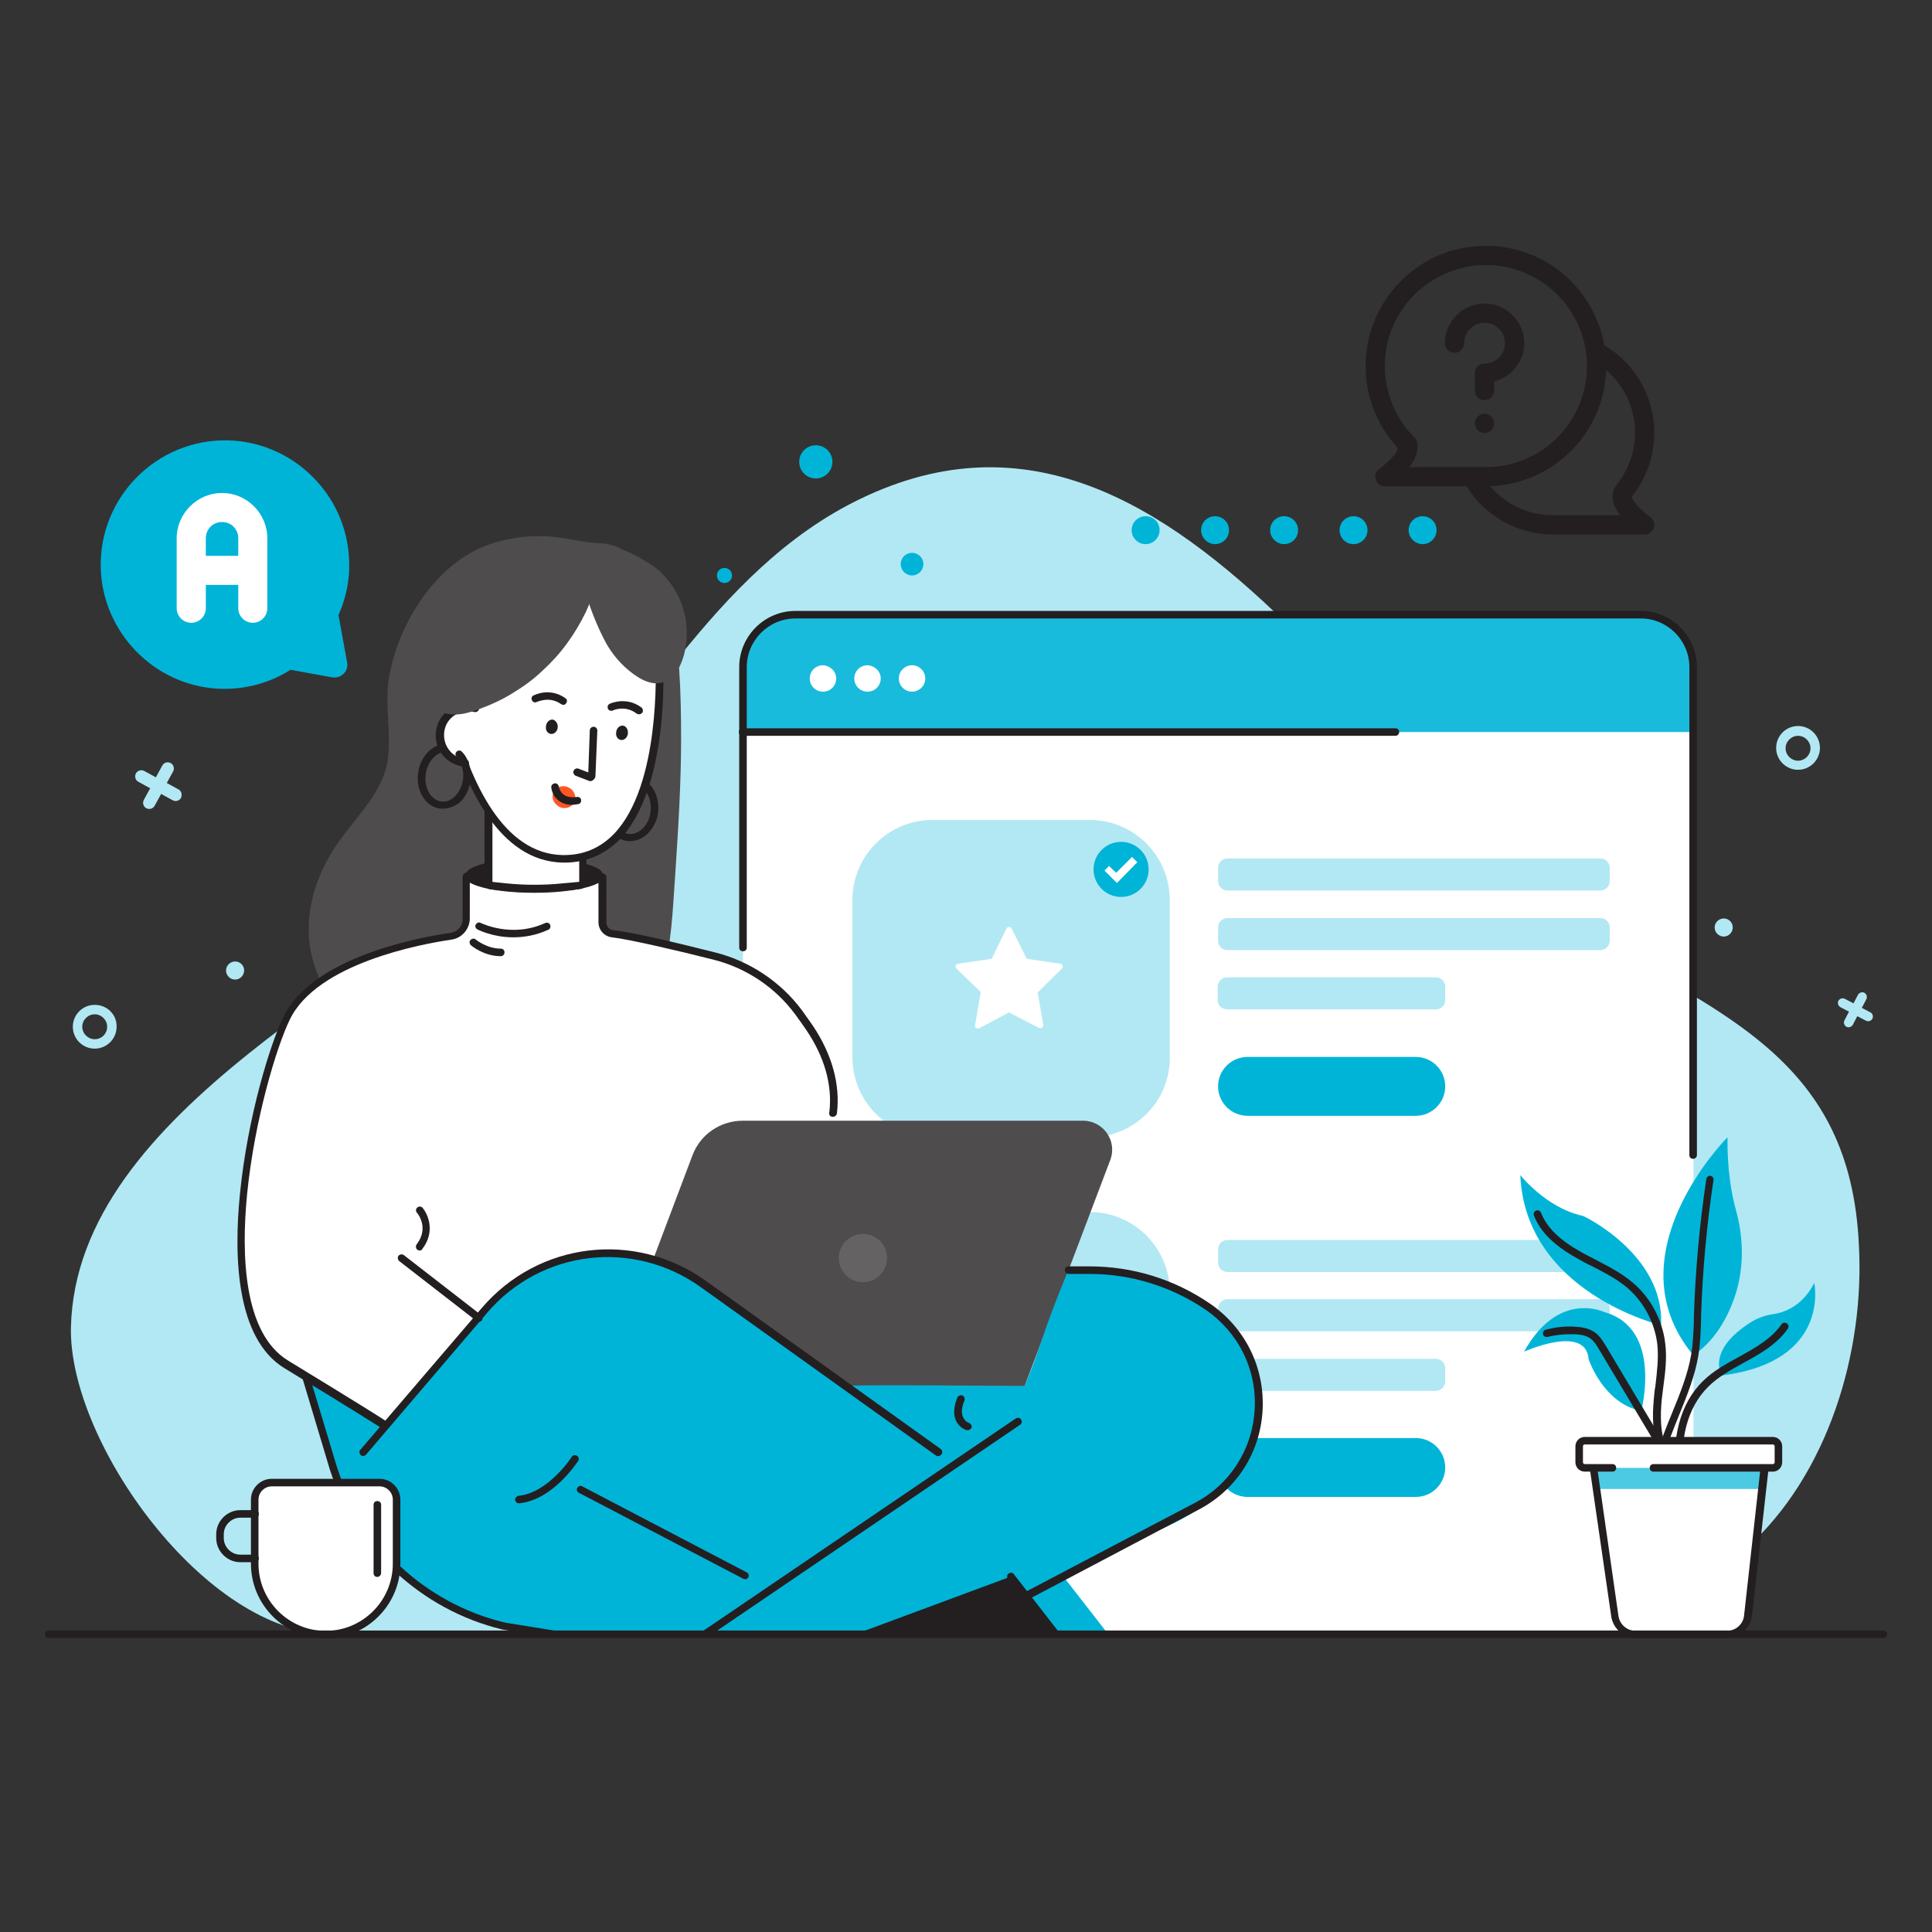
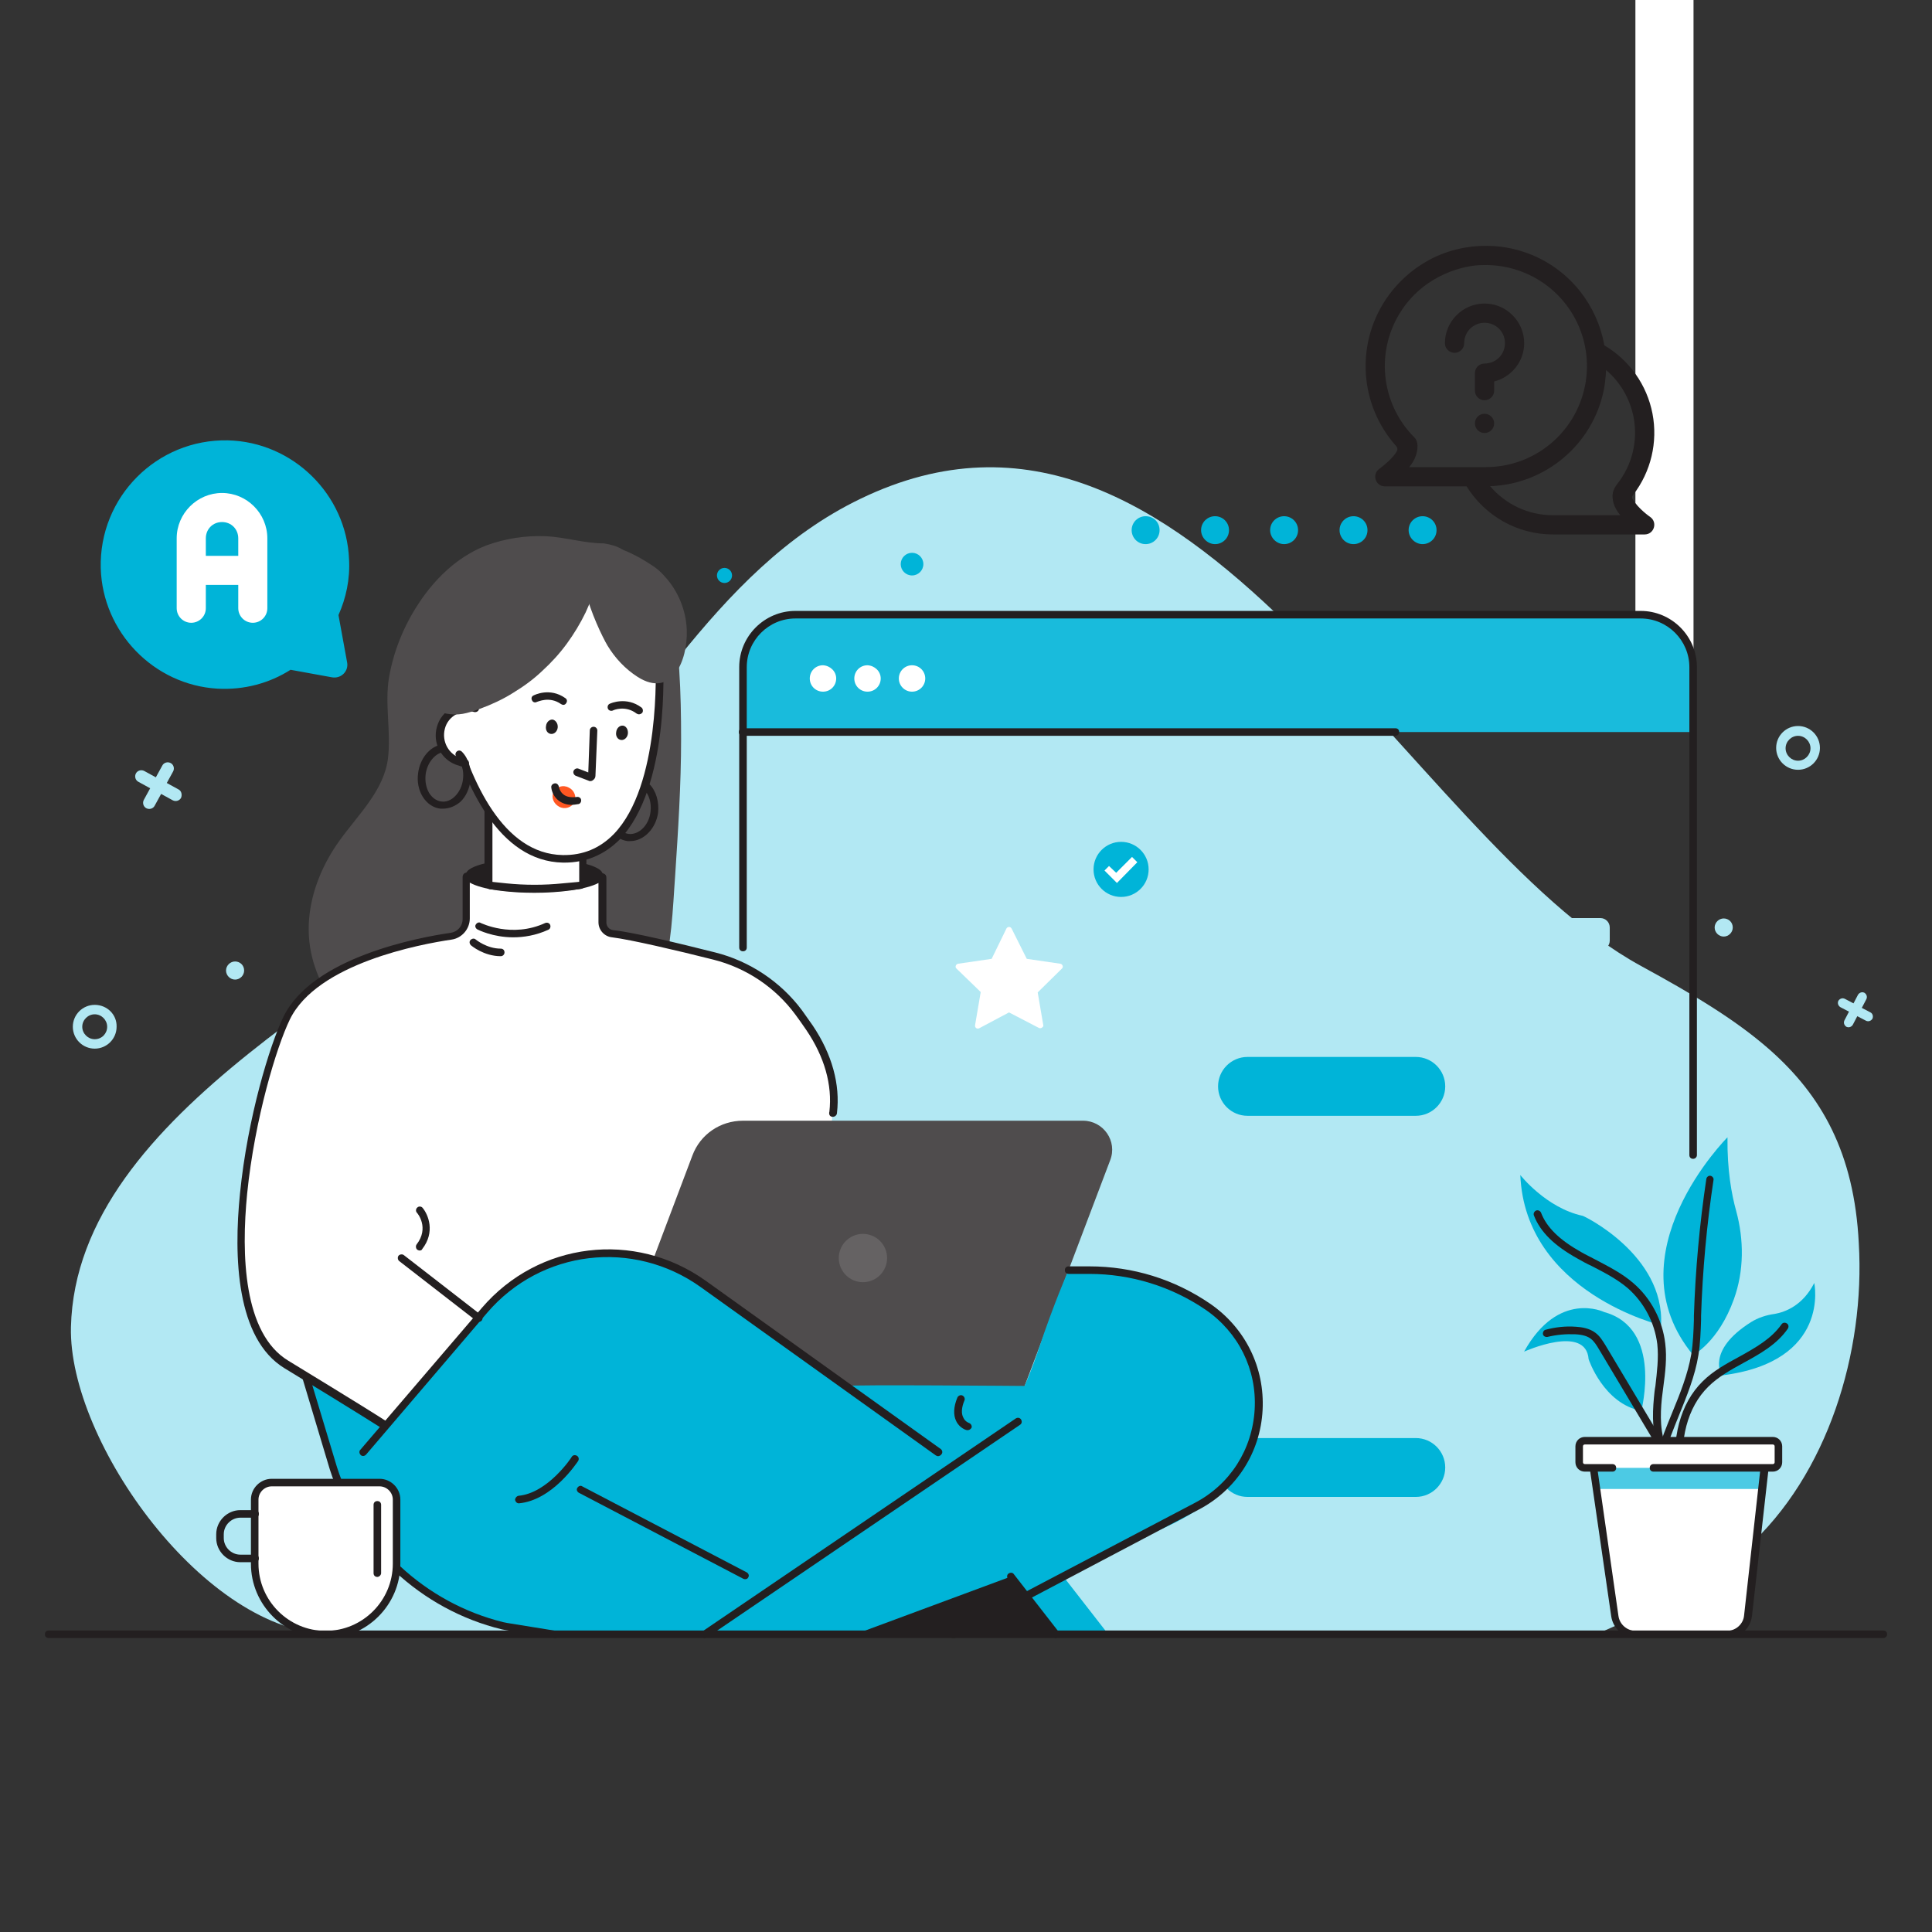
<svg xmlns="http://www.w3.org/2000/svg" id="Graphics" version="1.1" viewBox="0 0 512 512">
  <rect x="0" y="0" width="512" height="512" fill="#333333" stroke="none" />
  <defs>
    <style>
      .st0 {
        fill: #4ccae4;
      }

      .st1 {
        fill: #231f20;
      }

      .st2 {
        fill: #4f4c4d;
      }

      .st3 {
        fill: #ff5722;
      }

      .st4 {
        fill: #00b4d8;
      }

      .st5 {
        fill: #fff;
      }

      .st6 {
        fill: #656263;
      }

      .st7 {
        fill: #b2e8f3;
      }

      .st8 {
        fill: #19bbdc;
      }
    </style>
  </defs>
  <path class="st7" d="M469,278.2c-9.3-8.2-20.9-15-34.1-22.2-62.6-34.2-118.8-166.4-206.9-123.8-39.4,19-59,62.2-89.2,91.7-35.7,34.9-118.6,69.9-120,127.8-.7,30.4,35.7,81.3,68.8,81.3l335.2.2c14.1-6.2,28.6-12.6,40-22.9,21.6-19.4,31.5-52,29.8-80.8-1.2-24-9.9-39.2-23.6-51.3Z" />
  <path class="st7" d="M476.5,192.4c-3.2,0-5.8,2.6-5.8,5.8s2.6,5.8,5.8,5.8c3.2,0,5.8-2.6,5.8-5.8s-2.6-5.8-5.8-5.8ZM476.5,201.6c-1.8,0-3.3-1.5-3.3-3.3s1.5-3.3,3.3-3.3,3.3,1.5,3.3,3.3-1.5,3.3-3.3,3.3Z" />
  <path class="st7" d="M25.1,266.3c-3.2,0-5.8,2.6-5.8,5.8,0,3.2,2.6,5.8,5.8,5.8,3.2,0,5.8-2.6,5.8-5.8.1-3.2-2.5-5.8-5.8-5.8ZM25.1,275.4c-1.8,0-3.3-1.5-3.3-3.3s1.5-3.3,3.3-3.3,3.3,1.5,3.3,3.3-1.4,3.3-3.3,3.3Z" />
  <path class="st7" d="M459.2,245.8c0,1.3-1.1,2.4-2.4,2.4s-2.4-1.1-2.4-2.4c0-1.3,1.1-2.4,2.4-2.4s2.4 1,2.4,2.4Z" />
  <path class="st7" d="M64.7,257.2c0,1.3-1.1,2.4-2.4,2.4s-2.4-1.1-2.4-2.4c0-1.3,1.1-2.4,2.4-2.4s2.4 1,2.4,2.4Z" />
  <path class="st7" d="M495.7,268.3l-2.3-1.2,1.2-2.3c.3-.6.1-1.3-.5-1.7-.6-.3-1.3-.1-1.7.5l-1.2,2.3-2.3-1.2c-.6-.3-1.3-.1-1.7.5-.3.6-.1,1.3.5,1.7l2.3,1.2-1.2,2.3c-.3.6-.1,1.3.5,1.7.6.3,1.3.1,1.7-.5l1.2-2.3,2.3,1.2c.6.3,1.3.1,1.7-.5.3-.6.1-1.4-.5-1.7Z" />
  <path class="st7" d="M47.3,209.2l-3.1-1.7,1.7-3.1c.4-.8.1-1.8-.7-2.2s-1.8-.1-2.2.7l-1.7,3.1-3.1-1.7c-.8-.4-1.8-.1-2.2.7s-.1,1.8.7,2.2l3.1,1.7-1.7,3.1c-.4.8-.1,1.8.7,2.2s1.8.1,2.2-.7l1.7-3.1,3.1,1.7c.8.4,1.8.1,2.2-.7.3-.8.1-1.8-.7-2.2Z" />
  <circle class="st4" cx="192" cy="152.5" r="2" />
  <circle class="st4" cx="241.7" cy="149.5" r="3" />
-   <circle class="st4" cx="216.2" cy="122.4" r="4.4" />
-   <path class="st5" d="M433.4,162.9h-221.2c-8.5,0-15.3,6.9-15.3,15.3v254.9h251.9v-254.9c-.1-8.5-7-15.3-15.4-15.3Z" />
+   <path class="st5" d="M433.4,162.9h-221.2c-8.5,0-15.3,6.9-15.3,15.3h251.9v-254.9c-.1-8.5-7-15.3-15.4-15.3Z" />
  <path class="st8" d="M196.8,178.2v15.8h251.9v-15.8c0-8.5-6.9-15.3-15.3-15.3h-221.2c-8.5,0-15.4,6.8-15.4,15.3Z" />
-   <path class="st7" d="M424.1,236h-98.8c-1.4,0-2.5-1.1-2.5-2.5v-3.5c0-1.4,1.1-2.5,2.5-2.5h98.8c1.4,0,2.5,1.1,2.5,2.5v3.5c0,1.4-1.2,2.5-2.5,2.5Z" />
  <path class="st7" d="M424.1,251.8h-98.8c-1.4,0-2.5-1.1-2.5-2.5v-3.5c0-1.4,1.1-2.5,2.5-2.5h98.8c1.4,0,2.5,1.1,2.5,2.5v3.5c0,1.4-1.2,2.5-2.5,2.5Z" />
  <path class="st7" d="M380.5,267.5h-55.3c-1.4,0-2.5-1.1-2.5-2.5v-3.5c0-1.4,1.1-2.5,2.5-2.5h55.3c1.4,0,2.5,1.1,2.5,2.5v3.5c0,1.4-1.1,2.5-2.5,2.5Z" />
  <path class="st4" d="M375.2,295.7h-44.6c-4.3,0-7.8-3.5-7.8-7.8h0c0-4.3,3.5-7.8,7.8-7.8h44.6c4.3,0,7.8,3.5,7.8,7.8h0c0,4.3-3.5,7.8-7.8,7.8Z" />
  <path class="st7" d="M424.1,337.1h-98.8c-1.4,0-2.5-1.1-2.5-2.5v-3.5c0-1.4,1.1-2.5,2.5-2.5h98.8c1.4,0,2.5,1.1,2.5,2.5v3.5c0,1.3-1.2,2.5-2.5,2.5Z" />
  <path class="st7" d="M424.1,352.8h-98.8c-1.4,0-2.5-1.1-2.5-2.5v-3.5c0-1.4,1.1-2.5,2.5-2.5h98.8c1.4,0,2.5,1.1,2.5,2.5v3.5c0,1.4-1.2,2.5-2.5,2.5Z" />
  <path class="st7" d="M380.5,368.6h-55.3c-1.4,0-2.5-1.1-2.5-2.5v-3.5c0-1.4,1.1-2.5,2.5-2.5h55.3c1.4,0,2.5,1.1,2.5,2.5v3.5c0,1.3-1.1,2.5-2.5,2.5Z" />
  <path class="st4" d="M375.2,396.7h-44.6c-4.3,0-7.8-3.5-7.8-7.8h0c0-4.3,3.5-7.8,7.8-7.8h44.6c4.3,0,7.8,3.5,7.8,7.8h0c0,4.3-3.5,7.8-7.8,7.8Z" />
  <path class="st7" d="M288.8,301.4h-41.7c-11.7,0-21.2-9.5-21.2-21.2v-41.7c0-11.7,9.5-21.2,21.2-21.2h41.7c11.7,0,21.2,9.5,21.2,21.2v41.7c.1,11.7-9.4,21.2-21.2,21.2Z" />
  <path class="st7" d="M288.8,405.3h-41.7c-11.7,0-21.2-9.5-21.2-21.2v-41.7c0-11.7,9.5-21.2,21.2-21.2h41.7c11.7,0,21.2,9.5,21.2,21.2v41.6c.1,11.8-9.4,21.3-21.2,21.3Z" />
  <path class="st1" d="M448.7,307.1c-.6,0-1-.4-1-1v-129.3c0-7.1-5.8-12.9-12.9-12.9h-224c-7.1,0-12.9,5.8-12.9,12.9v74.3c0,.6-.4,1-1,1s-1-.4-1-1v-74.3c0-8.2,6.7-14.9,14.9-14.9h224c8.2,0,14.9,6.7,14.9,14.9v129.3c0,.6-.5,1-1,1Z" />
  <path class="st2" d="M153.2,162.2c.5-.7,1.1-1.4,1.6-2,2.4-2.8,5-5.6,8.5-7,3.4-1.4,7.8-1,10.3,1.7.9,1,1.5,2.3,2.1,3.6,2.7,6.4,3.8,12,4.3,19,.4,6.1.5,12.2.5,18.3s-.2,12.2-.5,18.3-.7,12.2-1.1,18.3c-.1,1-.1,1.9-.2,2.9-.6,9.4-1.2,18.9-4.5,27.7-.8,2.1-1.7,4.1-2.9,5.9-2.7,3.9-7.1,6.6-11.8,7.3-2.1.3-4.1.2-6.1-.5-3.9-1.5-6.3-5.2-7.6-9-.7-2.1-1.2-4.4-1.5-6.6-.1-.5-.1-1.1-.3-1.6-.1-.4-.3-.7-.4-1.1-.3-1.4-.2-3-.3-4.4-.4-6.1-.7-12.3-1-18.4-.3-6.1-.5-12.3-.7-18.5-.2-6.3-.3-12.7.4-19,.6-5.7,2-11.3,3.3-16.8.9-3.6,1.7-7.2,3.3-10.6,1.2-2.8,2.8-5.2,4.6-7.5Z" />
  <path class="st2" d="M119.8,149.9c-3.5,2.9-6.5,6.4-8.9,10.1-3.9,5.9-6.6,12.6-7.8,19.5-1.2,7.1.6,14.5-.3,21.6-1.1,8.4-7.8,14.7-12.7,21.5-4.5,6.2-7.6,13.5-8.2,21.1-.3,3.8.1,7.7,1.2,11.4.9,2.9,2.5,7.4,5.2,9.2,1,.6,2.3.9,3.3,1.3,1.8.7,3.6,1.3,5.6,1.6,3.9.5,8-.1,11.6-1.6,3.8-1.6,7.3-4.1,10.2-7.1,1.1-1.1,2.1-2.2,3-3.3.8-1,2-2.2,2.4-3.4.9-3.3,2.4-6.5,3.5-9.7,2.4-6.7,4.6-13.4,6.2-20.4.9-3.8,1.6-8,2.7-11.9,1.1-3.8,3.5-6.7,6.1-9.7,4.5-5.1,9-10.2,13.5-15.3,6.1-6.9,12.5-14.4,13.5-23.6.4-4-.2-8-1.8-11.7s-4.3-4.9-8.1-5.5c-5.2,0-10.3-1.7-15.5-1.9-5.3-.2-10.5.6-15.5,2.4-3.4,1.3-6.5,3.2-9.2,5.4Z" />
  <ellipse class="st1" cx="141.6" cy="231.7" rx="18.1" ry="4.2" />
  <path class="st5" d="M214.5,272.5c-.9-1.3-1.8-2.7-2.9-4.1-5.5-7.4-13.4-12.7-22.4-14.9-9.3-2.3-21.9-5.3-26.9-5.9-1.5-.2-2.7-1.4-2.7-3v-11.9c0-.2-.2-.3-.3-.1-1.8,1.9-9,3.3-17.7,3.3-8.8,0-16.2-1.5-17.8-3.4-.1-.1-.3,0-.3.1v11.2c0,2.3-1.7,4.3-4,4.6-10.7,1.6-36.6,7.1-43.7,21.7-7.5,15.4-22.8,77.9,0,91.8,19.7,12,25.4,15.6,26.2,16.1h.2l111.8-1.2,6.6-81.5.1-.1c1-8.2-1.7-16-6.2-22.7Z" />
  <path class="st1" d="M167,222.9h-.7c-3.8-.5-6.5-4.7-5.9-9.4.6-4.5,3.7-7.8,7.4-7.7.6,0,1,.5,1,1s-.5,1-1,1h-.1c-2.6,0-4.9,2.6-5.3,6-.5,3.6,1.4,6.8,4.2,7.2,2.7.3,5.4-2.3,5.8-5.9.3-2.3-.4-4.5-1.7-5.9-.4-.4-.4-1,0-1.4s1-.4,1.4,0c1.8,1.8,2.6,4.7,2.3,7.6-.6,4.2-3.8,7.5-7.4,7.5Z" />
  <path class="st5" d="M154.4,233.9v-31.1l-25-10.8v41.9c0,.4.3.7.7.7l4,.4c5,.5,10.1.5,15.1,0l4.6-.5c.3.1.6-.2.6-.6Z" />
  <path class="st1" d="M141.8,236.5c-2.6,0-5.2-.1-7.8-.4l-4-.4c-.9-.1-1.6-.8-1.6-1.7v-43.4l27,11.6v31.7c0,.9-.7,1.6-1.6,1.7l-4.6.5c-2.4.2-4.9.4-7.4.4ZM130.4,233.7l3.8.4c4.9.5,10,.5,14.9,0l4.4-.4v-30.2l-23-9.9v40.1h-.1Z" />
  <path class="st5" d="M174.7,175.1s3.1,53-25.6,52.5c-16.3-.3-25.1-19.7-29.6-36.3-4.5-16.5,4.2-33.8,20.3-39.6,13.4-4.9,28.5-3.2,34.9,23.4Z" />
  <path class="st1" d="M149.6,228.6h-.4c-17-.3-26-20.3-30.6-37-4.6-17,4.6-34.9,20.9-40.8,8.3-3,15.5-2.9,21.4.2,6.9,3.7,11.9,11.8,14.8,23.9v.2c.1,1.4,1.8,33.5-11.5,47.4-4,4-8.9,6.1-14.6,6.1ZM150.8,150.5c-3.3,0-6.8.7-10.7,2.1-15.4,5.6-24,22.5-19.7,38.4,4.4,16.1,12.9,35.3,28.7,35.6,5.4.1,9.9-1.8,13.6-5.6,12.4-12.9,11.1-43.9,11-45.8-2.8-11.5-7.4-19.1-13.8-22.5-2.7-1.5-5.7-2.2-9.1-2.2Z" />
  <path class="st5" d="M116.7,192.9c-1.1,3.9,1.2,8,5.1,9.1s8-1.2,9.1-5.1c1.1-3.9-1.2-8-5.1-9.1-3.9-1.2-8,1.1-9.1,5.1Z" />
  <path class="st1" d="M123.1,203.2h-.1c-.5,0-.9-.1-1.4-.3-4.5-1.2-7.1-5.9-5.8-10.3.6-2.2,2-3.9,4-5,1.9-1.1,4.2-1.4,6.4-.8.5.1.8.7.7,1.2-.1.5-.7.8-1.2.7-1.6-.5-3.4-.2-4.8.6-1.5.8-2.6,2.2-3,3.8-.9,3.4,1,6.9,4.4,7.9.3.1.7.2,1.1.2.5.1.9.5.9,1.1-.3.5-.7.9-1.2.9Z" />
  <path class="st2" d="M172.6,149.7c-3.5-2.3-8.5-5.1-12.8-5-11.6.3-1.4,22,1.2,26.4,2,3.3,4.7,6.2,8,8.3,9,5.7,13.3-4.2,13-12.5-.2-5.2-2.3-10.3-5.8-14.1-1.1-1.3-2.3-2.3-3.6-3.1Z" />
  <path class="st2" d="M122.4,158.8c-.2.1-.3.3-.5.4-1.9,1.9-3.6,4.1-5.2,6.2-3.4,4.5-6.8,9.4-7.4,15.1-.1.5-.1.9-.1,1.4,0,1.6.4,3.3,1.3,4.6.2.3.5.6.8.9.3.3.8.3,1.1.4,1,.2,2.1.5,3.1.7,2,.5,4.1,1,6.1.8,1.4-.1,2.7-.5,4-.9.6-.2,1.1-.4,1.7-.6,3-1.1,6-2.5,8.7-4.2,2.8-1.7,5.4-3.6,7.7-5.8,2.4-2.2,4.6-4.6,6.5-7.2,1.9-2.6,3.6-5.4,5-8.3.7-1.5,1.3-3,1.9-4.5.3-.8.6-1.5.8-2.3,0-.2.1-.3.1-.5,0-.5.2-1.1.3-1.6.3-1.8.5-4-.6-5.5-.3-.4-.6-.9-.9-1.3-.6-.6-1.4-1-2.1-1.3-1.6-.6-3.3-.8-5-.9-2.9-.1-5,1.5-7.6,2.6-3.6,1.6-7.2,2.4-10.6,4.5-1.7,1-2.9,2.2-4.4,3.5-1.4,1.3-3.1,2.4-4.7,3.8Z" />
  <path class="st1" d="M156.5,207c-.2,0-.4,0-.5-.1l-3.4-1.3c-.5-.2-.8-.8-.6-1.3s.8-.8,1.3-.6l2.6,1,.4-11.1c0-.6.5-1,1-1,.6,0,1,.5,1,1l-.5,12c0,.5-.3.9-.6,1.1-.2.2-.5.3-.7.3Z" />
  <path class="st1" d="M169.3,189.3c-.2,0-.4-.1-.6-.2-3-2.3-6.2-.9-6.3-.8-.5.2-1.1,0-1.3-.5s0-1.1.5-1.3c.2-.1,4.4-2,8.4,1,.4.3.5,1,.2,1.4-.3.3-.6.4-.9.4Z" />
  <path class="st1" d="M149.3,186.8c-.2,0-.4-.1-.6-.2-3.1-2.2-6.2-.6-6.4-.6-.5.3-1.1.1-1.3-.4-.3-.5-.1-1.1.4-1.3.2-.1,4.3-2.2,8.4.7.5.3.6.9.2,1.4-.1.2-.4.4-.7.4Z" />
  <path class="st1" d="M166.4,194.4c-.1,1-.9,1.8-1.8,1.7-.9-.1-1.5-1-1.3-2.1.1-1,.9-1.8,1.8-1.7.8.1,1.4,1,1.3,2.1Z" />
  <path class="st1" d="M147.8,192.8c-.1,1-.9,1.8-1.8,1.7-.9-.1-1.5-1-1.3-2.1.1-1,.9-1.8,1.8-1.7.8.2,1.4,1.1,1.3,2.1Z" />
  <path class="st3" d="M152.2,212.6c-.7,1.4-2.5,2-4,1.2s-2.2-2.5-1.5-3.9,2.5-2,4-1.2c1.5.7,2.2,2.5,1.5,3.9Z" />
  <path class="st1" d="M151.6,213.3c-1.4,0-2.6-.4-3.5-1.1-1.8-1.3-2-3.4-2-3.5-.1-.5.3-1,.9-1.1.5-.1,1,.3,1.1.9,0,0,.2,1.3,1.3,2.1.8.6,2,.8,3.5.6.5-.1,1.1.3,1.1.8.1.5-.3,1.1-.8,1.1-.7.1-1.2.2-1.6.2Z" />
  <path class="st1" d="M192.7,367.4h-66.5c-4.8,0-8.7-3.9-8.7-8.7l2.4-1.3h72.8v10h-0Z" />
  <path class="st2" d="M271.5,367.4h-111.1l23.1-61.2c2.1-5.6,7.4-9.2,13.4-9.2h90.1c5.4,0,9.2,5.4,7.2,10.5l-22.7,59.9Z" />
  <circle class="st6" cx="228.69" cy="333.393" r="6.4" />
  <path class="st4" d="M293.7,433.1l-11.9-15.3,18.8-9.9c31.3-10.1,33-29.9,33-29.9,3.2-43.2-50.4-41.5-50.4-41.5,0,0-4.1,9.4-7.9,20.9-2.1,6.3-3.8,9.9-3.8,9.9,0,0-46.2-.4-47.3,0,0,0-37.7-26.5-44.3-30.9-18.2-12.2-45.8,4.6-45.8,4.6l-32,37-21-13,2.5,8.4,9.1,25.9c15.6,26.7,38.7,30.9,38.7,30.9,1.6.5,4,1.8,6,3l156.3-.1Z" />
  <polygon class="st1" points="267.9 417.8 226.1 433.3 279.8 433.1 267.9 417.8" />
  <path class="st1" d="M147.3,434.1h-.2l-13-2.1c-.4-.1-.8-.1-1.1-.2-21.4-5.2-38.9-21.5-45.6-42.4l-7.2-24c-.2-.5.1-1.1.7-1.2.5-.2,1.1.1,1.2.7l7.2,23.9c6.5,20.3,23.4,36,44.1,41.1.3.1.7.1,1,.2l13,2.1c.5.1.9.6.8,1.1,0,.4-.4.8-.9.8Z" />
  <path class="st1" d="M248.6,385.9c-.2,0-.4-.1-.6-.2l-62.3-44.6c-17.9-12.8-42.3-9.9-56.6,6.8l-32.1,37.6c-.4.4-1,.5-1.4.1s-.5-1-.1-1.4l32.2-37.6c15-17.5,40.5-20.6,59.3-7.2l62.3,44.6c.4.3.6.9.2,1.4-.2.3-.6.5-.9.5Z" />
  <path class="st1" d="M137.5,398.4c-.5,0-.9-.4-1-.9,0-.5.4-1,.9-1.1,7.8-.7,14.1-10.2,14.1-10.3.3-.5.9-.6,1.4-.3.5.3.6.9.3,1.4-.3.4-6.8,10.4-15.7,11.2h0Z" />
  <path class="st1" d="M197.5,418.5c-.2,0-.3,0-.5-.1l-43.6-22.8c-.5-.3-.7-.9-.4-1.3.3-.5.9-.7,1.3-.4l43.6,22.8c.5.3.7.9.4,1.3-.1.3-.4.5-.8.5Z" />
  <path class="st1" d="M252.6,434.1c-.4,0-.7-.2-.9-.5-.3-.5-.1-1.1.4-1.4l64.5-33.9c9.4-4.9,15.3-14.2,15.9-24.8.6-10.6-4.3-20.4-13-26.4-9.1-6.2-19.8-9.5-30.8-9.5h-5.5c-.6,0-1-.4-1-1s.4-1,1-1h5.5c11.5,0,22.5,3.4,32,9.9,9.3,6.4,14.5,16.9,13.9,28.2-.6,11.3-7,21.2-17,26.4l-64.5,34c-.2-0-.3-0-.5-0Z" />
  <path class="st1" d="M186.7,434.1c-.3,0-.6-.2-.8-.4-.3-.5-.2-1.1.3-1.4l83-56.4c.5-.3,1.1-.2,1.4.3s.2,1.1-.3,1.4l-83,56.4c-.2,0-.4.1-.6.1Z" />
  <path class="st1" d="M256.5,379h-.3c-.1,0-1.9-.5-2.8-2.4-.8-1.6-.7-3.8.3-6.2.2-.5.8-.8,1.3-.6.5.2.8.8.6,1.3-.8,1.9-.9,3.5-.3,4.6.5,1.1,1.5,1.4,1.5,1.4.5.2.8.7.7,1.2-.2.4-.6.7-1.0.7Z" />
  <path class="st1" d="M279.8,434.1c-.3,0-.6-.1-.8-.4l-11.9-15.3c-.3-.4-.3-1.1.2-1.4.4-.3,1.1-.3,1.4.2l11.9,15.3c.3.4.3,1.1-.2,1.4-.1.1-.4.2-.6.2Z" />
  <path class="st1" d="M126.9,350.3c-.2,0-.4-.1-.6-.2l-20.5-15.9c-.4-.3-.5-1-.2-1.4s1-.5,1.4-.2l20.5,15.9c.4.3.5,1,.2,1.4-.2.3-.5.4-.8.4Z" />
  <path class="st1" d="M111.2,331.4c-.2,0-.4-.1-.6-.2-.4-.3-.5-1-.2-1.4,3.4-4.4.3-8.2.1-8.4-.4-.4-.3-1.1.1-1.4.4-.4,1.1-.3,1.4.1,1.5,1.8,3.4,6.4-.1,10.9-.1.3-.4.4-.7.4Z" />
  <path class="st1" d="M102.1,378.9c-.2,0-.4-.1-.6-.2-1-.6-6.7-4.3-26.1-16.1-12.8-7.8-13.5-29.5-11.8-46.3,2-20.1,7.9-39.4,11.5-46.8,7.6-15.8,35.9-21.1,44.4-22.3,1.8-.3,3.1-1.8,3.1-3.6v-11.2c0-.5.3-1,.8-1.1.5-.2,1,0,1.3.4,1.2,1.5,8,3.1,17,3.1,9.2,0,15.6-1.5,17-3,.3-.4.8-.5,1.3-.3s.7.6.7,1.1v11.9c0,1,.8,1.9,1.8,2,5,.5,17.5,3.5,27,5.9,9.2,2.3,17.4,7.8,23,15.3.9,1.2,1.8,2.6,2.9,4.1,5.1,7.6,7.3,15.6,6.4,23.2,0,.3-.2.6-.5.8-.5.3-1.1.2-1.4-.2-.2-.3-.2-.7-.1-1,.8-7.1-1.3-14.5-6.1-21.6-1.1-1.6-2-2.9-2.9-4.1-5.3-7.2-13-12.4-21.8-14.6-9.5-2.4-21.9-5.3-26.8-5.9-2-.2-3.6-1.9-3.6-4v-10.4c-3.4,1.8-10.6,2.6-17,2.6-6.5,0-13.8-.8-17.1-2.7v9.5c0,2.8-2.1,5.2-4.8,5.6-8.2,1.2-35.7,6.3-42.9,21.2-3.5,7.2-9.3,26.3-11.3,46.1-1.6,16.2-1,37.1,10.9,44.3,18.2,11.1,24.4,15,25.9,16,.3,0,.6.2.7.4.3.5.2,1.1-.2,1.4-.2.5-.5.5-.7.5ZM101.6,377.1h0ZM102.5,377.1h0Z" />
  <path class="st1" d="M136,248.4c-5.4,0-9.3-2-9.5-2.1-.5-.3-.7-.9-.4-1.3.3-.5.9-.7,1.3-.4.1,0,8.2,4.1,17.1,0,.5-.2,1.1,0,1.3.5s0,1.1-.5,1.3c-3.3,1.5-6.5,2-9.3,2Z" />
  <path class="st1" d="M132.7,253.4c-4.5,0-7.8-2.8-7.9-2.9-.4-.4-.5-1-.1-1.4s1-.5,1.4-.1h0s2.9,2.4,6.6,2.4c.6,0,1,.4,1,1,0,.5-.4,1-1,1Z" />
  <path class="st1" d="M117.4,214.3h-.7c-1.9-.2-3.6-1.4-4.7-3.2s-1.5-4-1.2-6.2c.5-3.9,3.1-7.1,6.3-7.6.5-.1,1.1.3,1.2.8s-.3,1.1-.8,1.2c-2.3.4-4.3,2.9-4.7,5.9-.2,1.8.1,3.5.9,4.9.8,1.3,1.9,2.1,3.2,2.3,1.3.2,2.6-.3,3.7-1.4,1.1-1.1,1.9-2.7,2.1-4.5.3-2.3-.4-4.5-1.7-5.9-.4-.4-.4-1,0-1.4s1-.4,1.4,0c1.8,1.8,2.6,4.7,2.3,7.6-.3,2.2-1.2,4.3-2.7,5.7-1.3,1.1-2.9,1.8-4.6,1.8Z" />
  <path class="st4" d="M86.3,433.2h0c10.4,0,18.8-8.4,18.8-18.8v-17c0-2.5-2-4.5-4.5-4.5h-28.6c-2.5,0-4.5,2-4.5,4.5v17c.1,10.4,8.5,18.8,18.8,18.8Z" />
  <path class="st5" d="M86.3,433.2h0c10.4,0,18.8-8.4,18.8-18.8v-17c0-2.5-2-4.5-4.5-4.5h-28.6c-2.5,0-4.5,2-4.5,4.5v17c.1,10.4,8.5,18.8,18.8,18.8Z" />
  <path class="st1" d="M86.3,434.2c-10.9,0-19.8-8.9-19.8-19.8v-17c0-3,2.5-5.5,5.5-5.5h28.6c3,0,5.5,2.5,5.5,5.5v17c0,10.9-8.9,19.8-19.8,19.8ZM72,393.9c-1.9,0-3.5,1.6-3.5,3.5v17c0,9.8,8,17.8,17.8,17.8s17.8-8,17.8-17.8v-17c0-1.9-1.6-3.5-3.5-3.5h-28.6Z" />
  <path class="st1" d="M67.6,414h-3.9c-3.5,0-6.4-2.9-6.4-6.4v-1c0-3.5,2.9-6.4,6.4-6.4h3.9c.6,0,1,.4,1,1s-.4,1-1,1h-3.9c-2.4,0-4.4,2-4.4,4.4v1c0,2.4,2,4.4,4.4,4.4h3.9c.6,0,1,.4,1,1s-.5,1-1,1Z" />
  <path class="st1" d="M100,417.9c-.6,0-1-.4-1-1v-18.1c0-.6.4-1,1-1s1,.4,1,1v18.1c0,.5-.5,1-1,1Z" />
  <path class="st1" d="M369.8,195h-173c-.6,0-1-.4-1-1s.4-1,1-1h173c.6,0,1,.4,1,1s-.5,1-1,1Z" />
  <path class="st5" d="M221.6,179.8c0,1.9-1.5,3.5-3.5,3.5-1.9,0-3.5-1.5-3.5-3.5,0-1.9,1.5-3.5,3.5-3.5,1.9.1,3.5,1.6,3.5,3.5Z" />
  <path class="st5" d="M233.4,179.8c0,1.9-1.5,3.5-3.5,3.5-1.9,0-3.5-1.5-3.5-3.5,0-1.9,1.5-3.5,3.5-3.5,1.9.1,3.5,1.6,3.5,3.5Z" />
  <circle class="st5" cx="241.7" cy="179.8" r="3.5" />
  <circle class="st4" cx="297.1" cy="230.4" r="7.3" />
  <polygon class="st5" points="296 234 292.7 230.7 293.9 229.5 295.8 231.3 300 227.1 301.4 228.5 296 234" />
  <path class="st4" d="M440.2,351.2s-36-8.6-37.3-39.8c0,0,6.8,8.7,16.5,10.8.1-.1,21.8,10.3,20.8,29Z" />
  <path class="st4" d="M480.8,340s4.5,20.9-24.5,24.5c0,0-4.3-6.5,7.7-14.1,1.9-1.2,4.1-1.9,6.3-2.2,2.9-.5,7.5-2.3,10.5-8.2Z" />
  <path class="st4" d="M457.8,301.4s-31.1,31.1-9.1,57.7c0,0,6.7-3.4,10.8-14.8,2.7-7.5,2.7-15.7.6-23.4-1.2-4.3-2.4-10.8-2.3-19.5Z" />
  <path class="st4" d="M425.1,347.7s-12.1-5.9-21.2,10.5c0,0,16.4-7.4,17.1,2,0,0,3.9,11.8,14,13.7-.1-.1,5.8-21.9-9.9-26.2Z" />
  <path class="st1" d="M438.6,397.6c-.5,0-1-.4-1-.9-.4-7.8,2.6-15.1,5.5-22.2,2.1-5.1,4.2-10.3,5.1-15.6.5-3,.6-6.1.7-9.1v-1.1c.4-12.1,1.5-24.3,3.3-36.3.1-.5.6-.9,1.1-.8s.9.6.8,1.1c-1.8,11.9-2.9,24-3.3,36v1.1c-.1,3.1-.2,6.2-.7,9.3-.9,5.6-3.1,10.9-5.2,16.1-2.9,7.2-5.7,14-5.3,21.3,0,.6-.4,1.1-1,1.1h0Z" />
  <path class="st1" d="M445.3,392.8c-.5,0-.9-.4-1-.9-1.5-10.6,1-20,6.9-25.8,2.8-2.8,6.3-4.7,9.8-6.6,4.3-2.4,8.4-4.7,11.1-8.5.3-.5.9-.6,1.4-.3.5.3.6.9.3,1.4-2.9,4.2-7.4,6.7-11.8,9.1-3.3,1.8-6.7,3.7-9.3,6.3-5.5,5.4-7.8,14.2-6.4,24.1.1.5-.3,1.1-.8,1.1-.067.067-.133.1-.2.1Z" />
  <path class="st1" d="M441,385.9c-.4,0-.7-.2-.9-.6-2.4-4.8-2.2-10.4-1.8-14.8.1-1.1.2-2.2.4-3.2.4-3.6.9-7.4.5-11.1-.7-5.7-3.5-11-7.8-14.8-2.8-2.4-6.3-4.2-9.6-5.9-1.3-.6-2.6-1.3-3.8-2-6.1-3.4-9.8-7-11.5-11.4-.2-.5.1-1.1.6-1.3.5-.2,1.1.1,1.3.6,1.5,3.9,4.9,7.2,10.6,10.4,1.2.7,2.5,1.3,3.8,2,3.4,1.8,7,3.6,10,6.2,4.7,4,7.8,9.9,8.5,16,.5,3.9,0,7.8-.5,11.5-.1,1.1-.3,2.1-.4,3.2-.4,4.1-.6,9.4,1.6,13.7.2.5,0,1.1-.4,1.3-.2.2-.4.2-.6.2Z" />
  <path class="st1" d="M444.6,395.6c-.5,0-.9-.4-1-.9-.6-4.9-3.3-9.5-5.8-13.6l-14.1-23.6c-.6-1-1.2-2-2.1-2.7s-2.2-1.1-4.1-1.2c-2.5-.1-5,.1-7.4.7-.5.1-1.1-.2-1.2-.7s.2-1.1.7-1.2c2.6-.7,5.3-1,8-.8,1.6.1,3.6.4,5.2,1.6,1.2.9,1.9,2.1,2.6,3.2l14.1,23.6c2.5,4.2,5.4,9,6,14.4.1.5-.3,1-.9,1.1.1.1-0.0.1-0.0.1Z" />
  <path class="st5" d="M457.7,433.1h-24.1c-2.8,0-5.2-2.1-5.6-4.9l-6.4-44.4h46.7l-4.9,44.2c-.4,3-2.8,5.1-5.7,5.1Z" />
  <polygon class="st0" points="467.1 394.6 468.2 384.8 421.7 384.8 423.1 394.6 467.1 394.6" />
  <path class="st1" d="M457.7,434.1h-24.1c-3.3,0-6.1-2.5-6.6-5.7l-6.6-45.5h49l-5.1,45.3c-.4,3.4-3.2,5.9-6.6,5.9ZM422.7,384.9l6.2,43.3c.3,2.3,2.3,4,4.6,4h24.1c2.4,0,4.4-1.8,4.6-4.1l4.8-43.1h-44.3v-.1Z" />
  <path class="st5" d="M468.7,389h-47.5c-1.5,0-2.6-1.2-2.6-2.6v-1.9c0-1.5,1.2-2.6,2.6-2.6h47.5c1.5,0,2.6,1.2,2.6,2.6v1.9c-0,1.4-1.2,2.6-2.6,2.6Z" />
  <path class="st1" d="M469.8,390h-31.6c-.6,0-1-.4-1-1s.4-1,1-1h31.6c.3,0,.5-.2.5-.5v-4.2c0-.3-.2-.5-.5-.5h-49.8c-.3,0-.5.2-.5.5v4.2c0,.3.2.5.5.5h7.3c.6,0,1,.4,1,1s-.4,1-1,1h-7.3c-1.4,0-2.5-1.1-2.5-2.5v-4.2c0-1.4,1.1-2.5,2.5-2.5h49.8c1.4,0,2.5,1.1,2.5,2.5v4.2c0,1.4-1.1,2.5-2.5,2.5Z" />
  <path class="st4" d="M92,175.6l-2.3-12.6c2-4.5,3.1-9.5,2.8-14.8-.7-17.2-14.9-31.1-32.1-31.5-18.8-.4-34.2,15-33.7,33.9.5,16.9,14,30.9,30.9,31.9,7.2.4,13.9-1.5,19.4-5l11,2c2.4.4,4.4-1.6,4-3.9Z" />
  <path class="st1" d="M499.1,434.1H12.9c-.6,0-1-.4-1-1s.4-1,1-1h486.2c.6,0,1,.4,1,1s-.5,1-1,1Z" />
  <path class="st5" d="M275.3,272.4l-7.9-4.1-7.9,4.2c-.6.3-1.2-.2-1.1-.8l1.5-8.8-6.4-6.2c-.5-.4-.2-1.2.4-1.3l8.9-1.3,3.9-8c.3-.6,1.1-.6,1.4,0l4,8,8.9,1.3c.6.1.9.9.4,1.3l-6.4,6.3,1.5,8.8c0.0.4-.7.9-1.2.6Z" />
  <path class="st4" d="M307.3,140.5c0,2.1-1.7,3.7-3.7,3.7-2.1,0-3.7-1.7-3.7-3.7,0-2.1,1.7-3.7,3.7-3.7,2.1,0,3.7,1.6,3.7,3.7Z" />
  <path class="st4" d="M325.7,140.5c0,2.1-1.7,3.7-3.7,3.7s-3.7-1.7-3.7-3.7c0-2.1,1.7-3.7,3.7-3.7s3.7,1.6,3.7,3.7Z" />
  <path class="st4" d="M344,140.5c0,2.1-1.7,3.7-3.7,3.7s-3.7-1.7-3.7-3.7c0-2.1,1.7-3.7,3.7-3.7s3.7,1.6,3.7,3.7Z" />
  <path class="st4" d="M362.4,140.5c0,2.1-1.7,3.7-3.7,3.7-2.1,0-3.7-1.7-3.7-3.7,0-2.1,1.7-3.7,3.7-3.7,2,0,3.7,1.6,3.7,3.7Z" />
  <path class="st4" d="M380.7,140.5c0,2.1-1.7,3.7-3.7,3.7s-3.7-1.7-3.7-3.7c0-2.1,1.7-3.7,3.7-3.7s3.7,1.6,3.7,3.7Z" />
  <g id="layer1">
    <path id="path4250-86" class="st1" d="M392.477,65.174c-12.631.535-20.976,7.819-25.196,14.134-8.065,12.069-6.937,27.958,2.555,38.723.54.541.569,1.122.386,1.449-.27.459-1.056,2.023-4.672,4.761-2.062,1.428-1.039,4.664,1.47,4.647h21.64c4.895,7.864,13.484,12.745,22.82,12.745,1.074.011,24.375,0,24.375,0,2.485-.004,3.497-3.196,1.469-4.632,0,0-3.175-2.158-4.686-4.776-.231-.407-.173-.639.212-1.141,4.671-6.099,6.529-13.915,5.075-21.471-1.46-7.586-6.121-14.174-12.765-18.099-1.849-10.483-8.877-19.688-19.18-23.956-4.385-1.817-8.989-2.577-13.501-2.386v0l-0-0ZM392.68,70.259c3.787-.153,7.648.498,11.34,2.027,11.815,4.894,18.517,17.405,16.023,29.947-2.495,12.543-13.474,21.555-26.262,21.555h-20.331c.752-.922,1.375-1.839,1.789-3.108.53-1.633.704-3.645-.395-4.741-9.042-9.043-10.437-23.174-3.332-33.807,6.457-9.663,16.986-11.873,21.167-11.873l.001-0ZM425.635,98.065c3.741,3.189,6.337,7.604,7.281,12.511,1.198,6.224-.376,12.656-4.293,17.636-1.28,1.659-1.593,2.987-.997,5.215.414,1.261,1.018,2.19,1.768,3.108h-17.92c-6.469,0-12.479-2.889-16.58-7.695,14.71-.514,27.261-11.074,30.152-25.604.443-2.247.588-5.17.588-5.17Z" />
    <path id="path24466" class="st1" d="M393.424,109.651c-1.409-.006-2.555,1.132-2.56,2.541-.006,1.416,1.144,2.566,2.56,2.56,1.409-.005,2.547-1.151,2.541-2.56-.005-1.401-1.14-2.536-2.541-2.541Z" />
    <path id="path24477" class="st1" d="M393.422,80.438c-5.771,0-10.504,4.733-10.504,10.504-.005,1.41,1.135,2.557,2.545,2.56,1.416.006,2.565-1.144,2.56-2.56,0-3.015,2.384-5.404,5.399-5.404,3.015,0,5.404,2.389,5.404,5.404,0,3.015-2.389,5.399-5.404,5.399-1.416-.006-2.565,1.144-2.56,2.56v4.612c-.006,1.416,1.144,2.566,2.56,2.56,1.409-.005,2.551-1.151,2.545-2.56v-2.42c4.55-1.151,7.959-5.259,7.959-10.15,0-5.771-4.733-10.504-10.504-10.504l0.0 0Z" />
  </g>
  <path class="st5" d="M58.84,130.643c-6.59,0-12.016,5.427-12.016,12.016v18.511c0,2.13,1.711,3.864,3.842,3.872,2.142.008,3.889-1.73,3.88-3.872v-6.163h8.596v6.163c0,2.13,1.711,3.864,3.842,3.872,2.142.008,3.873-1.73,3.864-3.872v-18.511c0-6.589-5.421-12.016-12.009-12.016h.001ZM58.84,138.348c2.448,0,4.302,1.875,4.302,4.325v4.633h-8.596v-4.633c0-2.449,1.845-4.325,4.294-4.325h-.001Z" />
</svg>